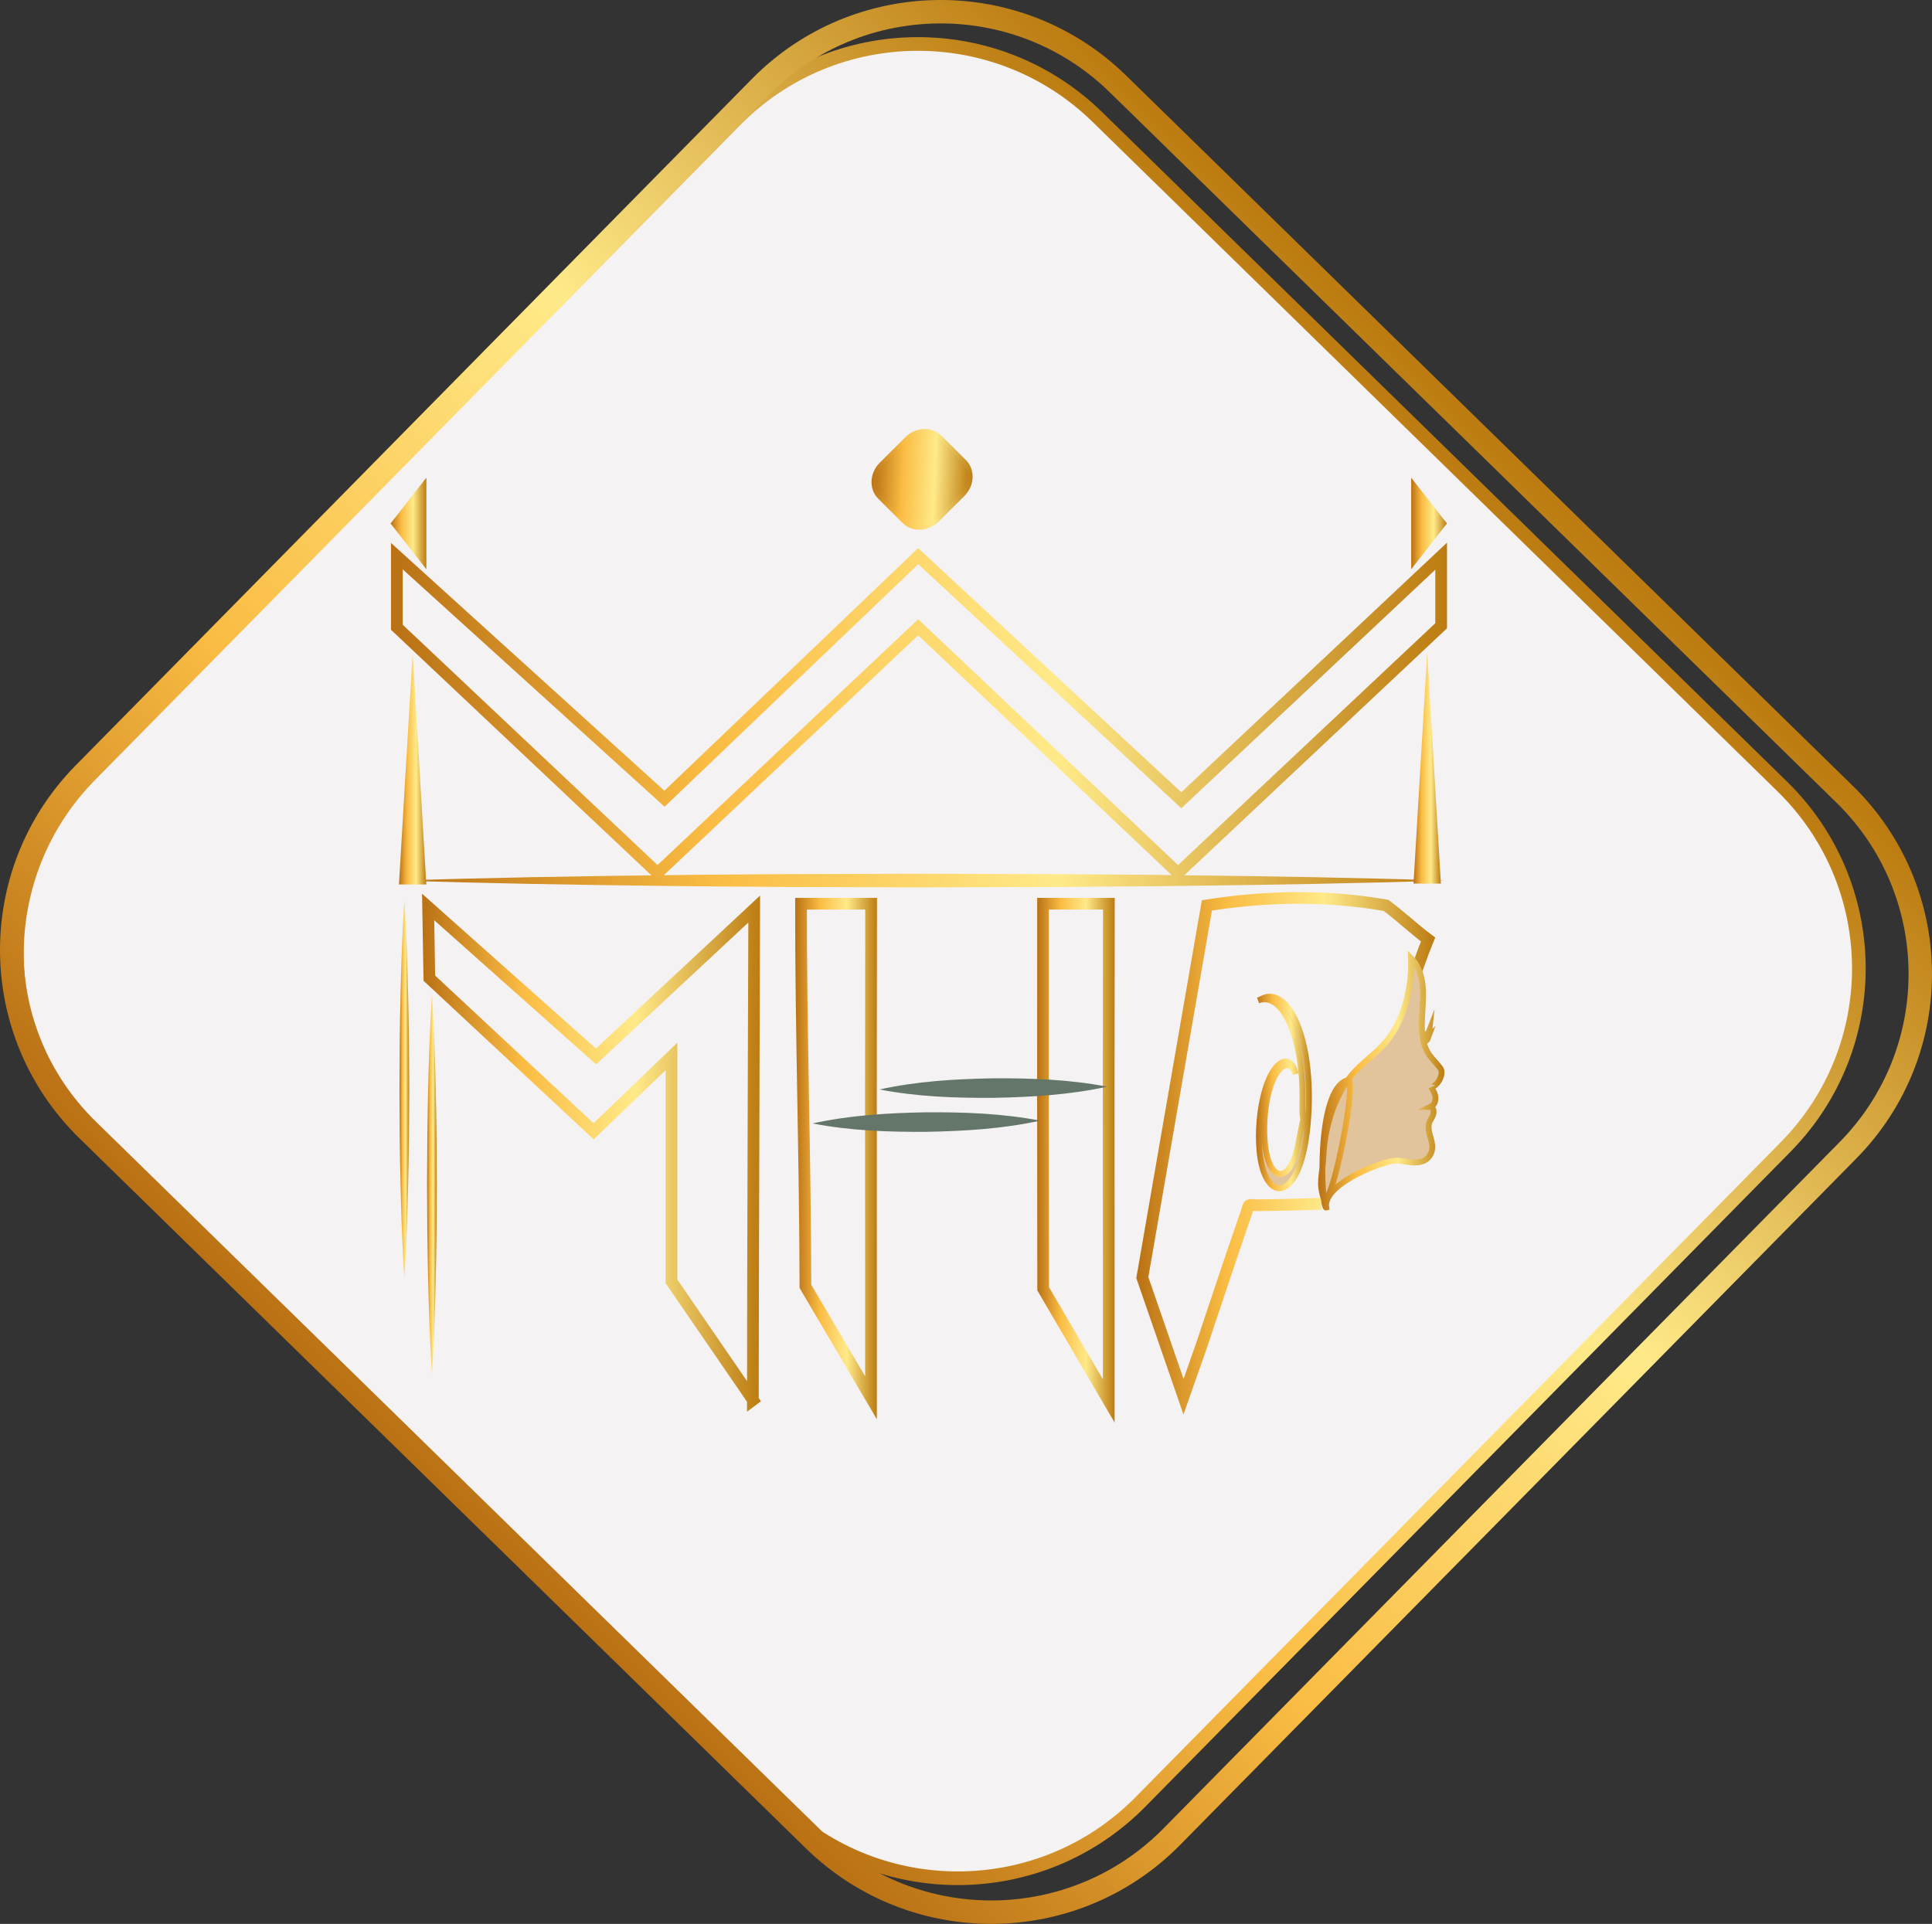
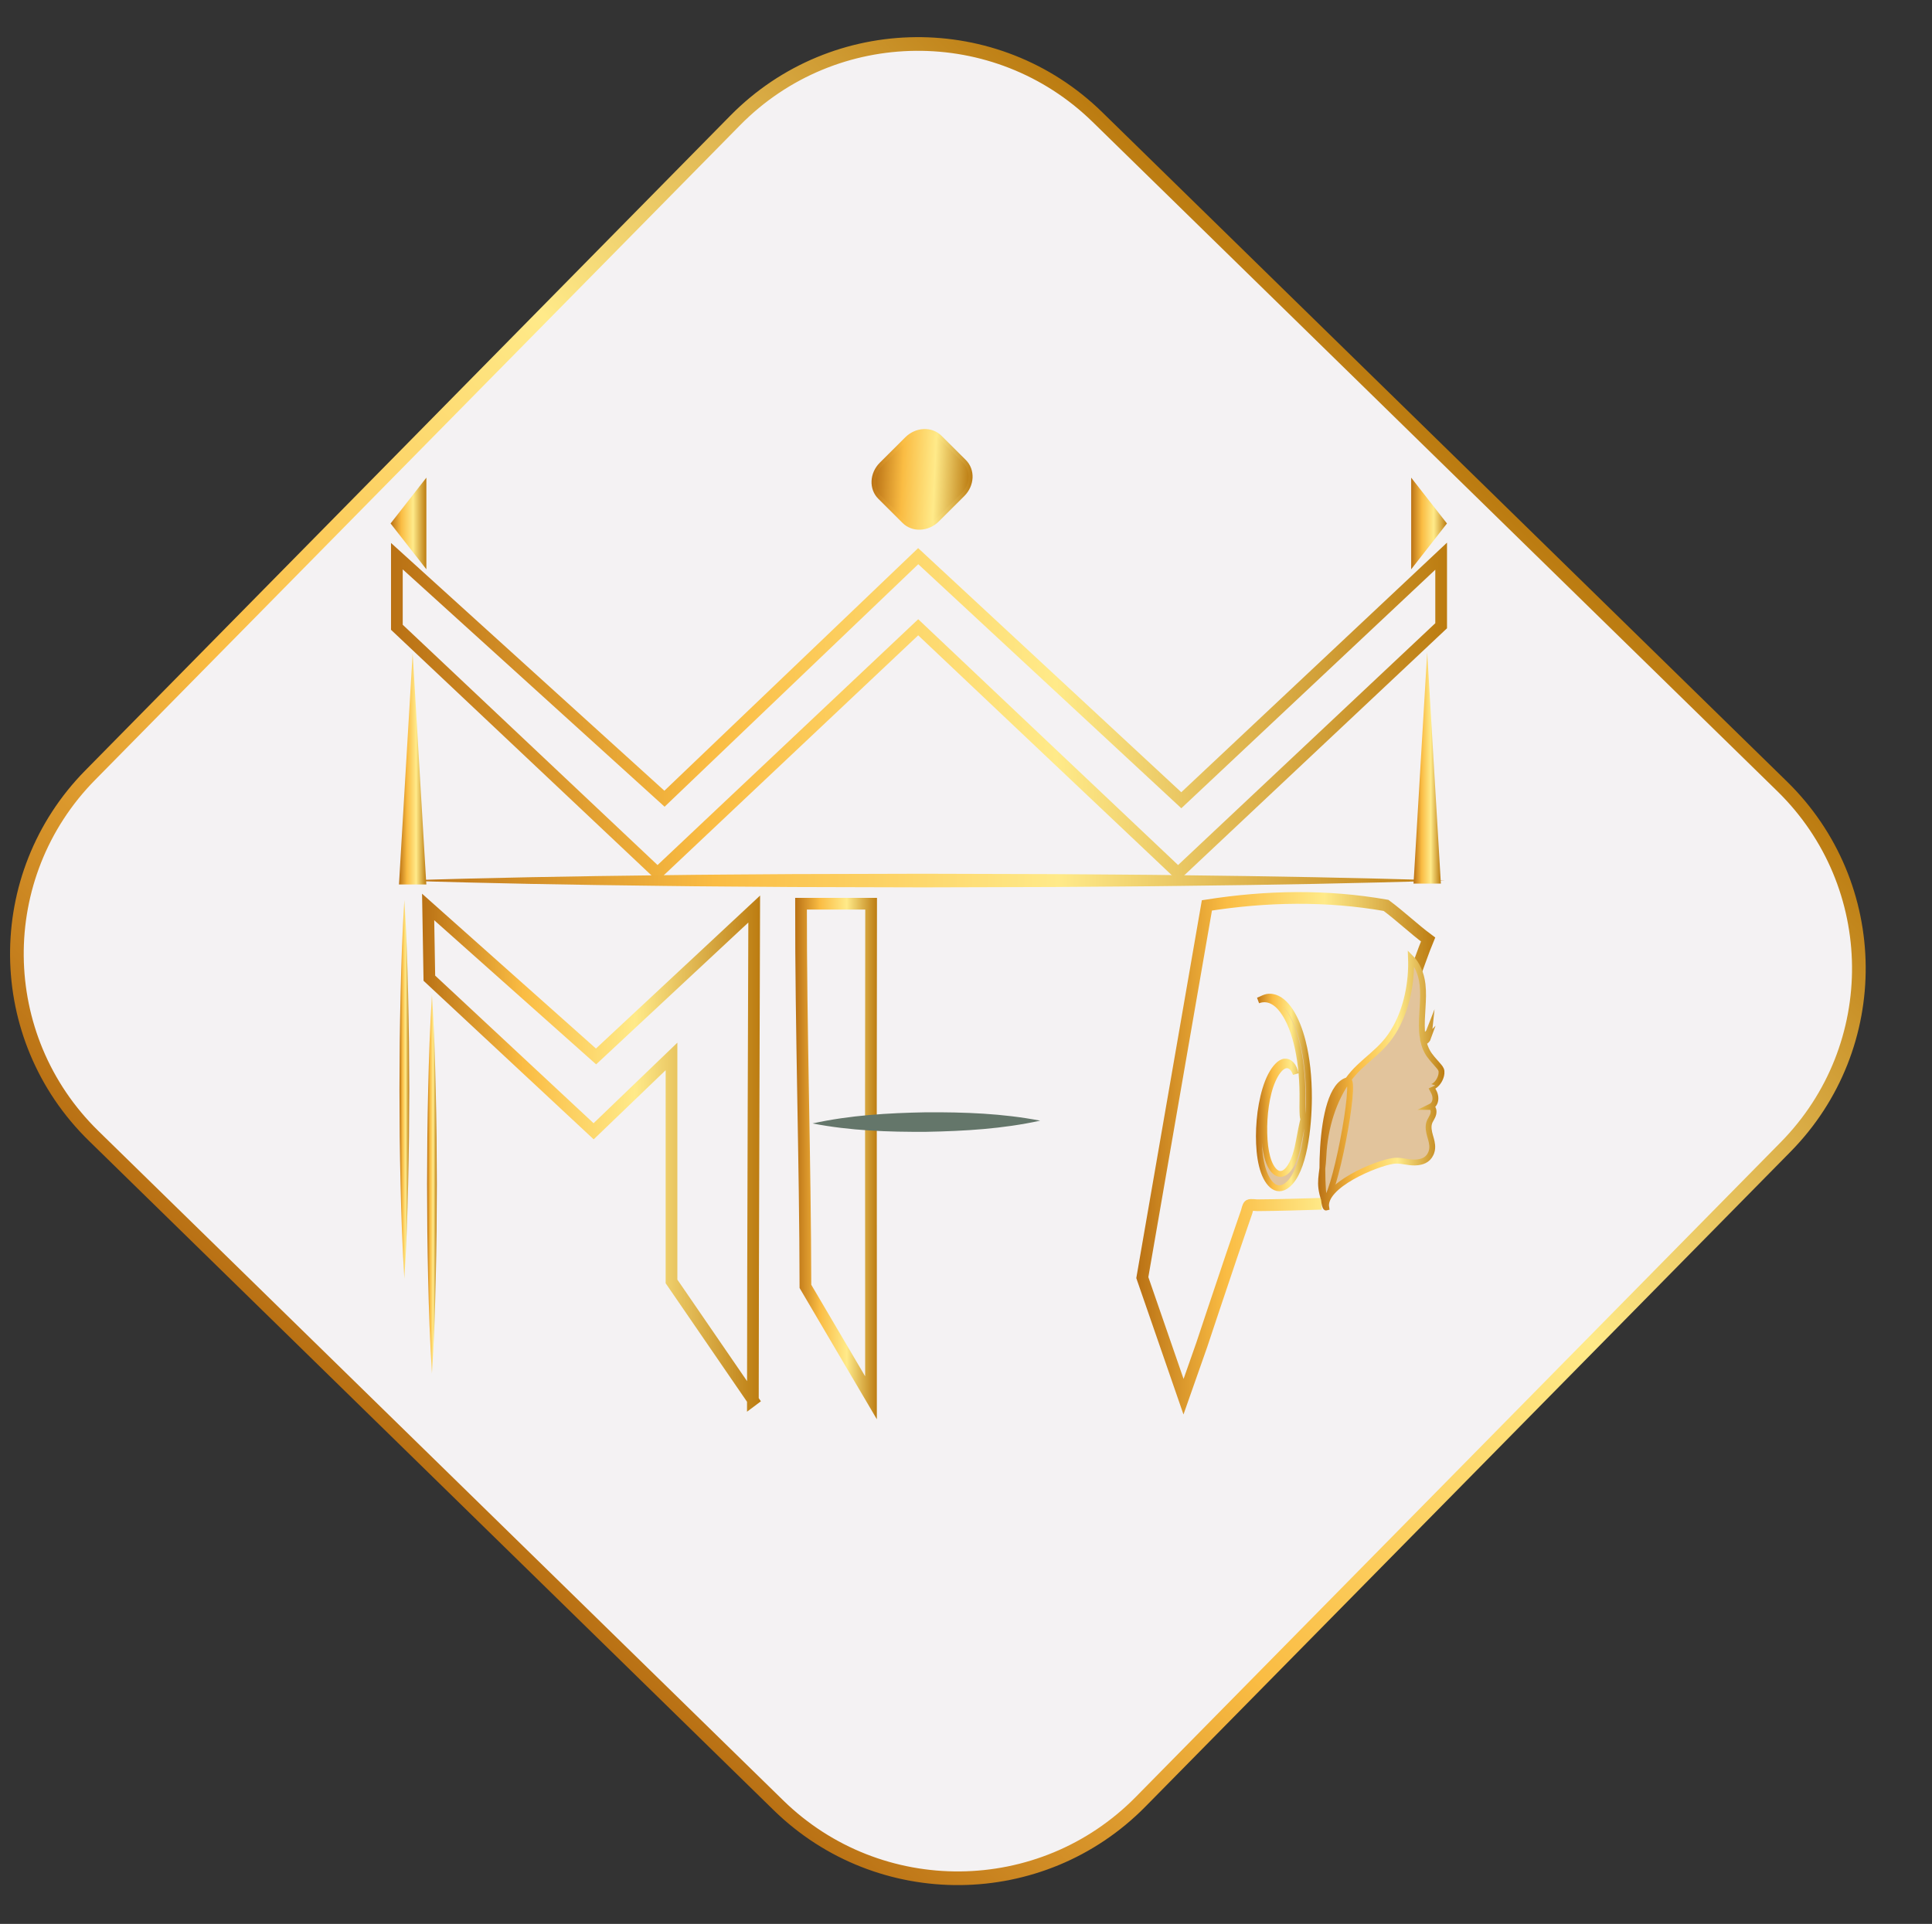
<svg xmlns="http://www.w3.org/2000/svg" xmlns:xlink="http://www.w3.org/1999/xlink" id="Layer_1" data-name="Layer 1" viewBox="0 0 989.68 985.66">
  <rect x="0" y="0" width="989.68" height="985.66" fill="#333333" stroke="none" />
  <defs>
    <style>
      .cls-1 {
        stroke: url(#New_Gradient_Swatch_1-11);
      }

      .cls-1, .cls-2, .cls-3, .cls-4, .cls-5, .cls-6, .cls-7, .cls-8, .cls-9, .cls-10, .cls-11, .cls-12 {
        stroke-miterlimit: 10;
      }

      .cls-1, .cls-6 {
        fill: #e2c49c;
        stroke-width: 3px;
      }

      .cls-13 {
        fill: url(#New_Gradient_Swatch_1-12);
      }

      .cls-13, .cls-14, .cls-15, .cls-16, .cls-17, .cls-18, .cls-19, .cls-20, .cls-21, .cls-22 {
        stroke-width: 0px;
      }

      .cls-2 {
        stroke: url(#New_Gradient_Swatch_1-4);
      }

      .cls-2, .cls-3, .cls-4, .cls-5, .cls-7, .cls-10 {
        fill: none;
      }

      .cls-2, .cls-3, .cls-4, .cls-5, .cls-10 {
        stroke-width: 6px;
      }

      .cls-3 {
        stroke: url(#New_Gradient_Swatch_1-13);
      }

      .cls-14 {
        fill: url(#New_Gradient_Swatch_1-22);
      }

      .cls-4 {
        stroke: url(#New_Gradient_Swatch_1-5);
      }

      .cls-5 {
        stroke: url(#New_Gradient_Swatch_1-7);
      }

      .cls-15 {
        fill: url(#New_Gradient_Swatch_1-8);
      }

      .cls-16 {
        fill: url(#New_Gradient_Swatch_1-6);
      }

      .cls-17 {
        fill: url(#New_Gradient_Swatch_1-9);
      }

      .cls-18 {
        fill: url(#New_Gradient_Swatch_1-23);
      }

      .cls-19 {
        fill: #64766a;
      }

      .cls-6 {
        stroke: url(#New_Gradient_Swatch_1-10);
      }

      .cls-7 {
        stroke: url(#New_Gradient_Swatch_1-2);
        stroke-width: 12px;
      }

      .cls-20 {
        fill: url(#New_Gradient_Swatch_1-24);
      }

      .cls-8 {
        fill: url(#New_Gradient_Swatch_1-14);
        stroke: url(#New_Gradient_Swatch_1-15);
      }

      .cls-8, .cls-11 {
        stroke-width: 10px;
      }

      .cls-9 {
        fill: #f4f2f3;
        stroke: url(#New_Gradient_Swatch_1);
        stroke-width: 7px;
      }

      .cls-21 {
        fill: url(#New_Gradient_Swatch_1-20);
      }

      .cls-10 {
        stroke: url(#New_Gradient_Swatch_1-3);
      }

      .cls-11 {
        fill: url(#New_Gradient_Swatch_1-16);
        stroke: url(#New_Gradient_Swatch_1-17);
      }

      .cls-12 {
        fill: url(#New_Gradient_Swatch_1-18);
        stroke: url(#New_Gradient_Swatch_1-19);
        stroke-width: 2px;
      }

      .cls-22 {
        fill: url(#New_Gradient_Swatch_1-21);
      }
    </style>
    <linearGradient id="New_Gradient_Swatch_1" data-name="New Gradient Swatch 1" x1="239.26" y1="522.8" x2="1307.42" y2="522.8" gradientTransform="translate(-153.93 618.96) rotate(-45.54) scale(.69)" gradientUnits="userSpaceOnUse">
      <stop offset="0" stop-color="#b97114" />
      <stop offset=".3" stop-color="#fabc43" />
      <stop offset=".63" stop-color="#ffea89" />
      <stop offset="1" stop-color="#bc7c11" />
    </linearGradient>
    <linearGradient id="New_Gradient_Swatch_1-2" data-name="New Gradient Swatch 1" x1="235.74" y1="511.27" x2="1290.4" y2="511.27" gradientTransform="translate(-159.11 623.36) rotate(-45.54) scale(.72 .73)" xlink:href="#New_Gradient_Swatch_1" />
    <linearGradient id="New_Gradient_Swatch_1-3" data-name="New Gradient Swatch 1" x1="531.27" y1="594.4" x2="571.03" y2="594.4" gradientTransform="matrix(1,0,0,1,0,0)" xlink:href="#New_Gradient_Swatch_1" />
    <linearGradient id="New_Gradient_Swatch_1-4" data-name="New Gradient Swatch 1" x1="407.33" y1="593.56" x2="449.24" y2="593.56" gradientTransform="matrix(1,0,0,1,0,0)" xlink:href="#New_Gradient_Swatch_1" />
    <linearGradient id="New_Gradient_Swatch_1-5" data-name="New Gradient Swatch 1" x1="582.07" y1="590.86" x2="735.22" y2="590.86" gradientTransform="matrix(1,0,0,1,0,0)" xlink:href="#New_Gradient_Swatch_1" />
    <linearGradient id="New_Gradient_Swatch_1-6" data-name="New Gradient Swatch 1" x1="218.77" y1="606.68" x2="223.76" y2="606.68" gradientTransform="matrix(1,0,0,1,0,0)" xlink:href="#New_Gradient_Swatch_1" />
    <linearGradient id="New_Gradient_Swatch_1-7" data-name="New Gradient Swatch 1" x1="216.2" y1="592.41" x2="389.36" y2="592.41" gradientTransform="matrix(1,0,0,1,0,0)" xlink:href="#New_Gradient_Swatch_1" />
    <linearGradient id="New_Gradient_Swatch_1-8" data-name="New Gradient Swatch 1" x1="450.54" y1="557.46" x2="567.16" y2="557.46" gradientTransform="matrix(1,0,0,1,0,0)" xlink:href="#New_Gradient_Swatch_1" />
    <linearGradient id="New_Gradient_Swatch_1-9" data-name="New Gradient Swatch 1" x1="416.22" y1="574.86" x2="532.84" y2="574.86" gradientTransform="matrix(1,0,0,1,0,0)" xlink:href="#New_Gradient_Swatch_1" />
    <linearGradient id="New_Gradient_Swatch_1-10" data-name="New Gradient Swatch 1" x1="643.37" y1="559.69" x2="672.01" y2="559.69" gradientTransform="matrix(1,0,0,1,0,0)" xlink:href="#New_Gradient_Swatch_1" />
    <linearGradient id="New_Gradient_Swatch_1-11" data-name="New Gradient Swatch 1" x1="675.22" y1="553.62" x2="739.95" y2="553.62" gradientTransform="matrix(1,0,0,1,0,0)" xlink:href="#New_Gradient_Swatch_1" />
    <linearGradient id="New_Gradient_Swatch_1-12" data-name="New Gradient Swatch 1" x1="204.63" y1="558.08" x2="209.63" y2="558.08" gradientTransform="matrix(1,0,0,1,0,0)" xlink:href="#New_Gradient_Swatch_1" />
    <linearGradient id="New_Gradient_Swatch_1-13" data-name="New Gradient Swatch 1" x1="200.3" y1="364.72" x2="741.24" y2="364.72" gradientTransform="matrix(1,0,0,1,0,0)" xlink:href="#New_Gradient_Swatch_1" />
    <linearGradient id="New_Gradient_Swatch_1-14" data-name="New Gradient Swatch 1" x1="206.42" y1="268.19" x2="213.4" y2="268.19" gradientTransform="matrix(1,0,0,1,0,0)" xlink:href="#New_Gradient_Swatch_1" />
    <linearGradient id="New_Gradient_Swatch_1-15" data-name="New Gradient Swatch 1" x1="200.07" y1="268.19" x2="218.4" y2="268.19" gradientTransform="matrix(1,0,0,1,0,0)" xlink:href="#New_Gradient_Swatch_1" />
    <linearGradient id="New_Gradient_Swatch_1-16" data-name="New Gradient Swatch 1" x1="727.89" y1="268.19" x2="734.87" y2="268.19" gradientTransform="matrix(1,0,0,1,0,0)" xlink:href="#New_Gradient_Swatch_1" />
    <linearGradient id="New_Gradient_Swatch_1-17" data-name="New Gradient Swatch 1" x1="722.89" y1="268.19" x2="741.22" y2="268.19" gradientTransform="matrix(1,0,0,1,0,0)" xlink:href="#New_Gradient_Swatch_1" />
    <linearGradient id="New_Gradient_Swatch_1-18" data-name="New Gradient Swatch 1" x1="453.51" y1="254.4" x2="488.58" y2="254.4" gradientTransform="translate(-179.46 -84.66) rotate(-2.63) scale(1.42) skewX(-5.24)" xlink:href="#New_Gradient_Swatch_1" />
    <linearGradient id="New_Gradient_Swatch_1-19" data-name="New Gradient Swatch 1" x1="452.51" y1="254.4" x2="489.58" y2="254.4" gradientTransform="translate(-179.46 -84.66) rotate(-2.63) scale(1.42) skewX(-5.24)" xlink:href="#New_Gradient_Swatch_1" />
    <linearGradient id="New_Gradient_Swatch_1-20" data-name="New Gradient Swatch 1" x1="205.3" y1="451.13" x2="740.24" y2="451.13" gradientTransform="matrix(1,0,0,1,0,0)" xlink:href="#New_Gradient_Swatch_1" />
    <linearGradient id="New_Gradient_Swatch_1-21" data-name="New Gradient Swatch 1" x1="731.09" y1="400.07" x2="731.09" y2="400.07" gradientTransform="translate(0 793.52) scale(1 -1)" xlink:href="#New_Gradient_Swatch_1" />
    <linearGradient id="New_Gradient_Swatch_1-22" data-name="New Gradient Swatch 1" x1="724.09" y1="393.44" x2="738.09" y2="393.44" gradientTransform="matrix(1,0,0,1,0,0)" xlink:href="#New_Gradient_Swatch_1" />
    <linearGradient id="New_Gradient_Swatch_1-23" data-name="New Gradient Swatch 1" x1="211.38" y1="399.64" x2="211.38" y2="399.64" gradientTransform="translate(0 793.52) scale(1 -1)" xlink:href="#New_Gradient_Swatch_1" />
    <linearGradient id="New_Gradient_Swatch_1-24" data-name="New Gradient Swatch 1" x1="204.38" y1="393.88" x2="218.38" y2="393.88" gradientTransform="matrix(1,0,0,1,0,0)" xlink:href="#New_Gradient_Swatch_1" />
  </defs>
  <path class="cls-9" d="M914.66,587.67l-330.42,335.47c-50.73,51.51-133.77,52.29-185.48,1.75L47.95,581.93c-51.7-50.54-52.49-133.27-1.75-184.78L376.63,61.68c50.73-51.51,133.77-52.29,185.48-1.75l350.81,342.95c51.7,50.54,52.49,133.27,1.75,184.78Z" />
-   <path class="cls-7" d="M946.59,589.37l-346.33,351.62c-50.11,50.88-132.14,51.65-183.21,1.72L44.82,578.82c-51.07-49.93-51.85-131.65-1.73-182.53L389.42,44.67c50.11-50.88,132.14-51.65,183.21-1.72l372.23,363.9c51.07,49.93,51.85,131.65,1.73,182.53Z" />
  <g>
    <g>
-       <path class="cls-10" d="M568.02,463c-.13,64.84-.13,131.72-.06,196.71v58.03l-33.58-57.44c-.1-64.81-.16-132.39-.08-197.3h33.72Z" />
      <path class="cls-2" d="M446.23,464.61c-.13,64.42-.13,129.28-.06,193.85v57.66l-33.58-57.07c-.1-64.4-2.34-131.56-2.26-196.05h35.9c-.13,64.42-.13,130.89-.06,195.46" />
    </g>
    <path class="cls-4" d="M724.4,500.34c2.41-6.22,4.57-12.82,7.15-19.02-7.32-5.43-14.22-12.03-21.54-17.46-30.59-5.37-61.18-4.8-91.77,0l-33.08,190.69,21.11,61.02,9.36-26.62c1.96-5.91,3.93-11.82,5.9-17.72,3.21-9.62,6.43-19.23,9.69-28.83,1.62-4.76,3.24-9.51,4.88-14.26.82-2.4,1.65-4.79,2.48-7.19.27-.78.67-3.09,1.35-3.46.75-.41,3.23,0,4.15-.01,10.97-.07,21.93-.42,32.89-.75" />
    <path class="cls-16" d="M221.27,509.64c1.03,16.17,1.58,32.35,1.94,48.52.23,8.09.28,16.17.42,24.26l.14,24.26-.13,24.26c-.14,8.09-.18,16.17-.42,24.26-.37,16.17-.91,32.35-1.95,48.52-1.04-16.17-1.58-32.35-1.95-48.52-.23-8.09-.28-16.17-.42-24.26l-.13-24.26.14-24.26c.14-8.09.19-16.17.42-24.26.37-16.17.91-32.35,1.94-48.52Z" />
    <path class="cls-5" d="M385.66,717.26c0-62.81.7-248.67.7-251.55l-81.03,75.54-86.01-76.58.62,36.48,84.15,78.44,39.89-38.35v115.27l41.69,60.74Z" />
    <g>
      <line class="cls-15" x1="567.16" y1="556.74" x2="450.54" y2="558.17" />
-       <path class="cls-19" d="M567.16,556.74c-19.25,4.2-38.69,5.34-58.25,5.71-19.57.12-39.02-.54-58.37-4.29,19.25-4.22,38.69-5.36,58.25-5.71,19.56-.1,39.02.56,58.37,4.29h0Z" />
    </g>
    <g>
-       <line class="cls-17" x1="532.84" y1="574.15" x2="416.22" y2="575.57" />
      <path class="cls-19" d="M532.84,574.15c-19.25,4.2-38.69,5.34-58.25,5.71-19.57.12-39.02-.54-58.37-4.29,19.25-4.22,38.69-5.36,58.25-5.71,19.56-.1,39.02.56,58.37,4.29h0Z" />
    </g>
    <g>
      <path class="cls-6" d="M670.5,562.39c.04-10.47-1.04-20.37-3.15-28.73-3.03-12.12-8.59-21.78-15.54-22.92-1.2-.2-2.44-.18-3.7.26-1.22.42-2.44,1.13-3.66,1.58,2.37-.87,4.67-.79,6.79.15,2.12.94,4.07,2.65,5.79,5,1.73,2.31,3.27,5.18,4.57,8.48,1.3,3.3,2.39,6.97,3.24,10.98,1.7,8,2.5,17.16,2.35,26.65-.33,20.03,2.51-2.74-2.01,21.66-1.18,6.36-3.23,11.98-6.25,14.65-1.9,1.68-3.88,1.66-5.6.28-1.73-1.37-3.18-4.07-4.13-7.5-.94-3.47-1.45-7.79-1.55-12.34-.11-4.56.15-9.38.84-14.1.69-4.7,1.83-9.35,3.5-13.07,1.64-3.73,3.83-6.7,6.04-7.45,1.11-.4,2.22-.25,3.22.45,1.01.65,1.88,1.97,2.51,3.77-.46-2.08-1.24-3.77-2.22-4.84-.98-1.07-2.15-1.57-3.39-1.46-1.24.07-2.54.9-3.77,2.16-1.22,1.26-2.39,2.97-3.45,5-2.12,4.11-3.62,9.42-4.61,14.77-.5,2.69-.85,5.42-1.08,8.14-.24,2.72-.36,5.43-.37,8.09,0,5.32.43,10.51,1.53,15.06,1.11,4.52,2.88,8.08,5.15,10.11,1.14,1.01,2.42,1.57,3.78,1.58,1.36.01,2.81-.57,4.18-1.72,8.5-6.85,10.95-29.32,11-44.66Z" />
      <path class="cls-1" d="M678.34,614.81c4.6,1.96,17.06-62.65,12.13-61.41-16.62,4.2-13.62,65.96-11.1,65.27-1.89-11.25,25.3-22.57,34.28-23.9,2.81-.42,5.54.3,8.32.65,1.9.24,3.83.26,5.73-.19,1.33-.32,2.66-.89,3.78-2.02,1.12-1.13,2.01-2.9,2.17-4.9.19-2.23-.51-4.36-1.1-6.42-.58-2.06-1.07-4.43-.46-6.49.25-.87.68-1.6,1.09-2.32.41-.72.82-1.48,1.03-2.36.22-.89.21-1.95-.18-2.69-.26-.5-.9-.91-1.43-.91.76-.37,1.49-.84,2.02-1.72.4-.66.64-1.52.68-2.41.05-1.16-.24-2.29-.67-3.25-.43-.96-.99-1.77-1.42-2.72.02.04,1.17-.52,1.28-.59.39-.22.77-.51,1.12-.85.76-.71,1.44-1.64,1.96-2.74.54-1.12.98-2.59.84-4-.12-1.22-1.06-2.19-1.66-2.91-1.91-2.29-4.18-4.44-5.72-7.32-.77-1.45-1.36-3.05-1.78-4.76.16-.04.33-.08.49-.14.77-.31,1.52-1,1.89-2.06-.5.53-1.11.83-1.72.87-.33.02-.66-.05-.98-.18-.03-.16-.06-.32-.08-.49.67-.06,1.33-.3,1.91-.81.78-.68,1.4-1.82,1.53-3.15-.46,1.19-1.28,2.05-2.18,2.28-.51.13-1.04.05-1.53-.2-.06-.51-.1-1.02-.14-1.53-.52-7.99,1.18-16.19.26-24.08,0-.04,0-.07-.01-.11-.66-5.51-2.81-10.34-5.9-13.44.48,12.8-2.34,25.71-7.76,35.57-1.7,3.07-3.66,5.88-5.77,8.23-2.11,2.36-4.32,4.38-6.51,6.31-2.19,1.93-4.38,3.77-6.46,5.77-2.09,2-4.04,4.18-5.84,6.68-7.18,9.98-11.86,24.17-12.52,38.94-.45,10.34-2.74,13.17.39,22.47Z" />
    </g>
    <path class="cls-13" d="M207.13,461.04c1.03,16.17,1.58,32.35,1.94,48.52.23,8.09.28,16.17.42,24.26l.14,24.26-.13,24.26c-.14,8.09-.18,16.17-.42,24.26-.37,16.17-.91,32.35-1.95,48.52-1.04-16.17-1.58-32.35-1.95-48.52-.23-8.09-.28-16.17-.42-24.26l-.13-24.26.14-24.26c.14-8.09.19-16.17.42-24.26.37-16.17.91-32.35,1.94-48.52Z" />
    <polygon class="cls-3" points="470.36 284.94 340.39 409.21 203.3 284.94 203.3 321.37 336.83 447.31 470.36 321.37 603.47 447.31 738.24 320.59 738.24 284.94 605.13 409.99 470.36 284.94" />
    <polygon class="cls-8" points="206.42 268.19 213.4 259.25 213.4 277.13 206.42 268.19" />
    <polygon class="cls-11" points="734.87 268.19 727.89 259.25 727.89 277.13 734.87 268.19" />
    <path class="cls-12" d="M463.07,267.23l-12.45-12.4c-4.52-4.5-4.17-12.14.78-17.08l13.05-13c4.95-4.93,12.62-5.29,17.14-.79l12.45,12.4c4.52,4.5,4.17,12.14-.78,17.08l-13.05,13c-4.95,4.93-12.62,5.29-17.14.79Z" />
    <path class="cls-21" d="M740.24,451.13c-44.58,1.45-89.16,2.21-133.73,2.72-22.29.32-44.58.39-66.87.58l-66.87.19-66.87-.18c-22.29-.2-44.58-.26-66.87-.58-44.58-.51-89.16-1.27-133.73-2.73,44.58-1.46,89.16-2.22,133.73-2.73,22.29-.33,44.58-.39,66.87-.58l66.87-.18,66.87.19c22.29.19,44.58.26,66.87.58,44.58.51,89.16,1.27,133.73,2.72Z" />
    <g>
      <line class="cls-22" x1="731.09" y1="452.7" x2="731.09" y2="334.19" />
      <polygon class="cls-14" points="724.09 452.7 731.09 334.19 738.09 452.7 724.09 452.7" />
    </g>
    <g>
-       <line class="cls-18" x1="211.38" y1="453.13" x2="211.38" y2="334.62" />
      <polygon class="cls-20" points="204.38 453.13 211.38 334.62 218.38 453.13 204.38 453.13" />
    </g>
  </g>
</svg>